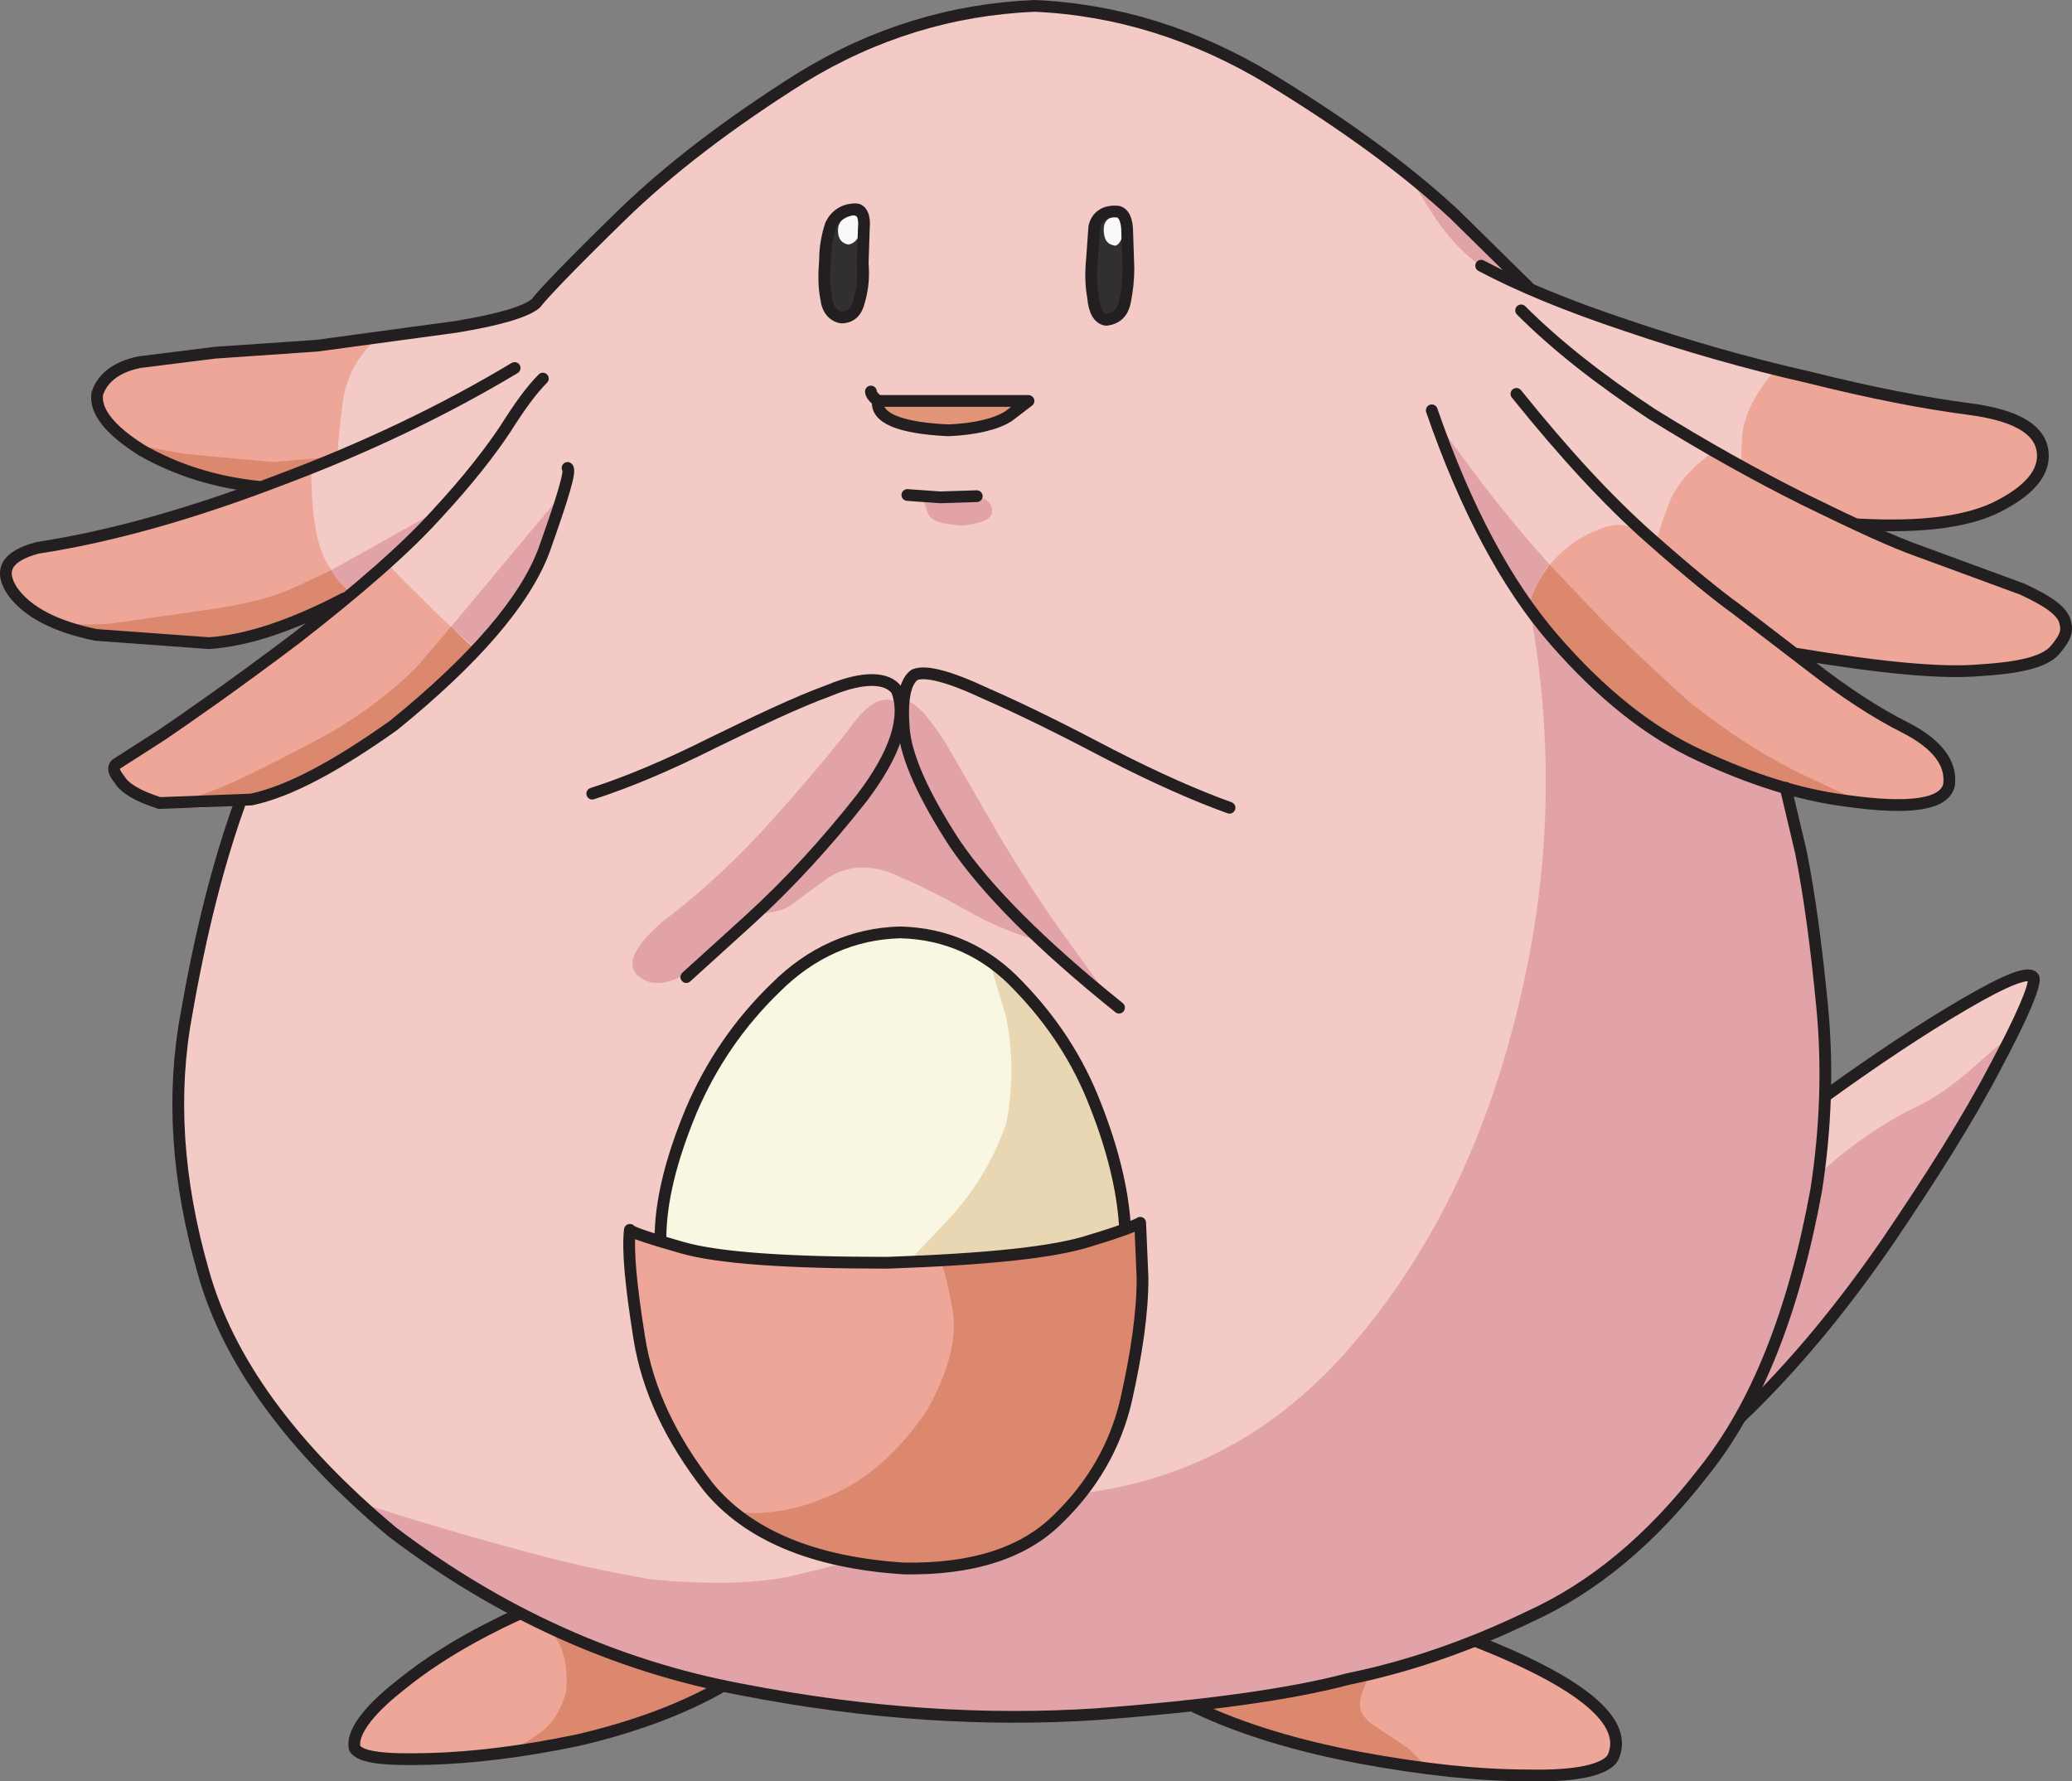
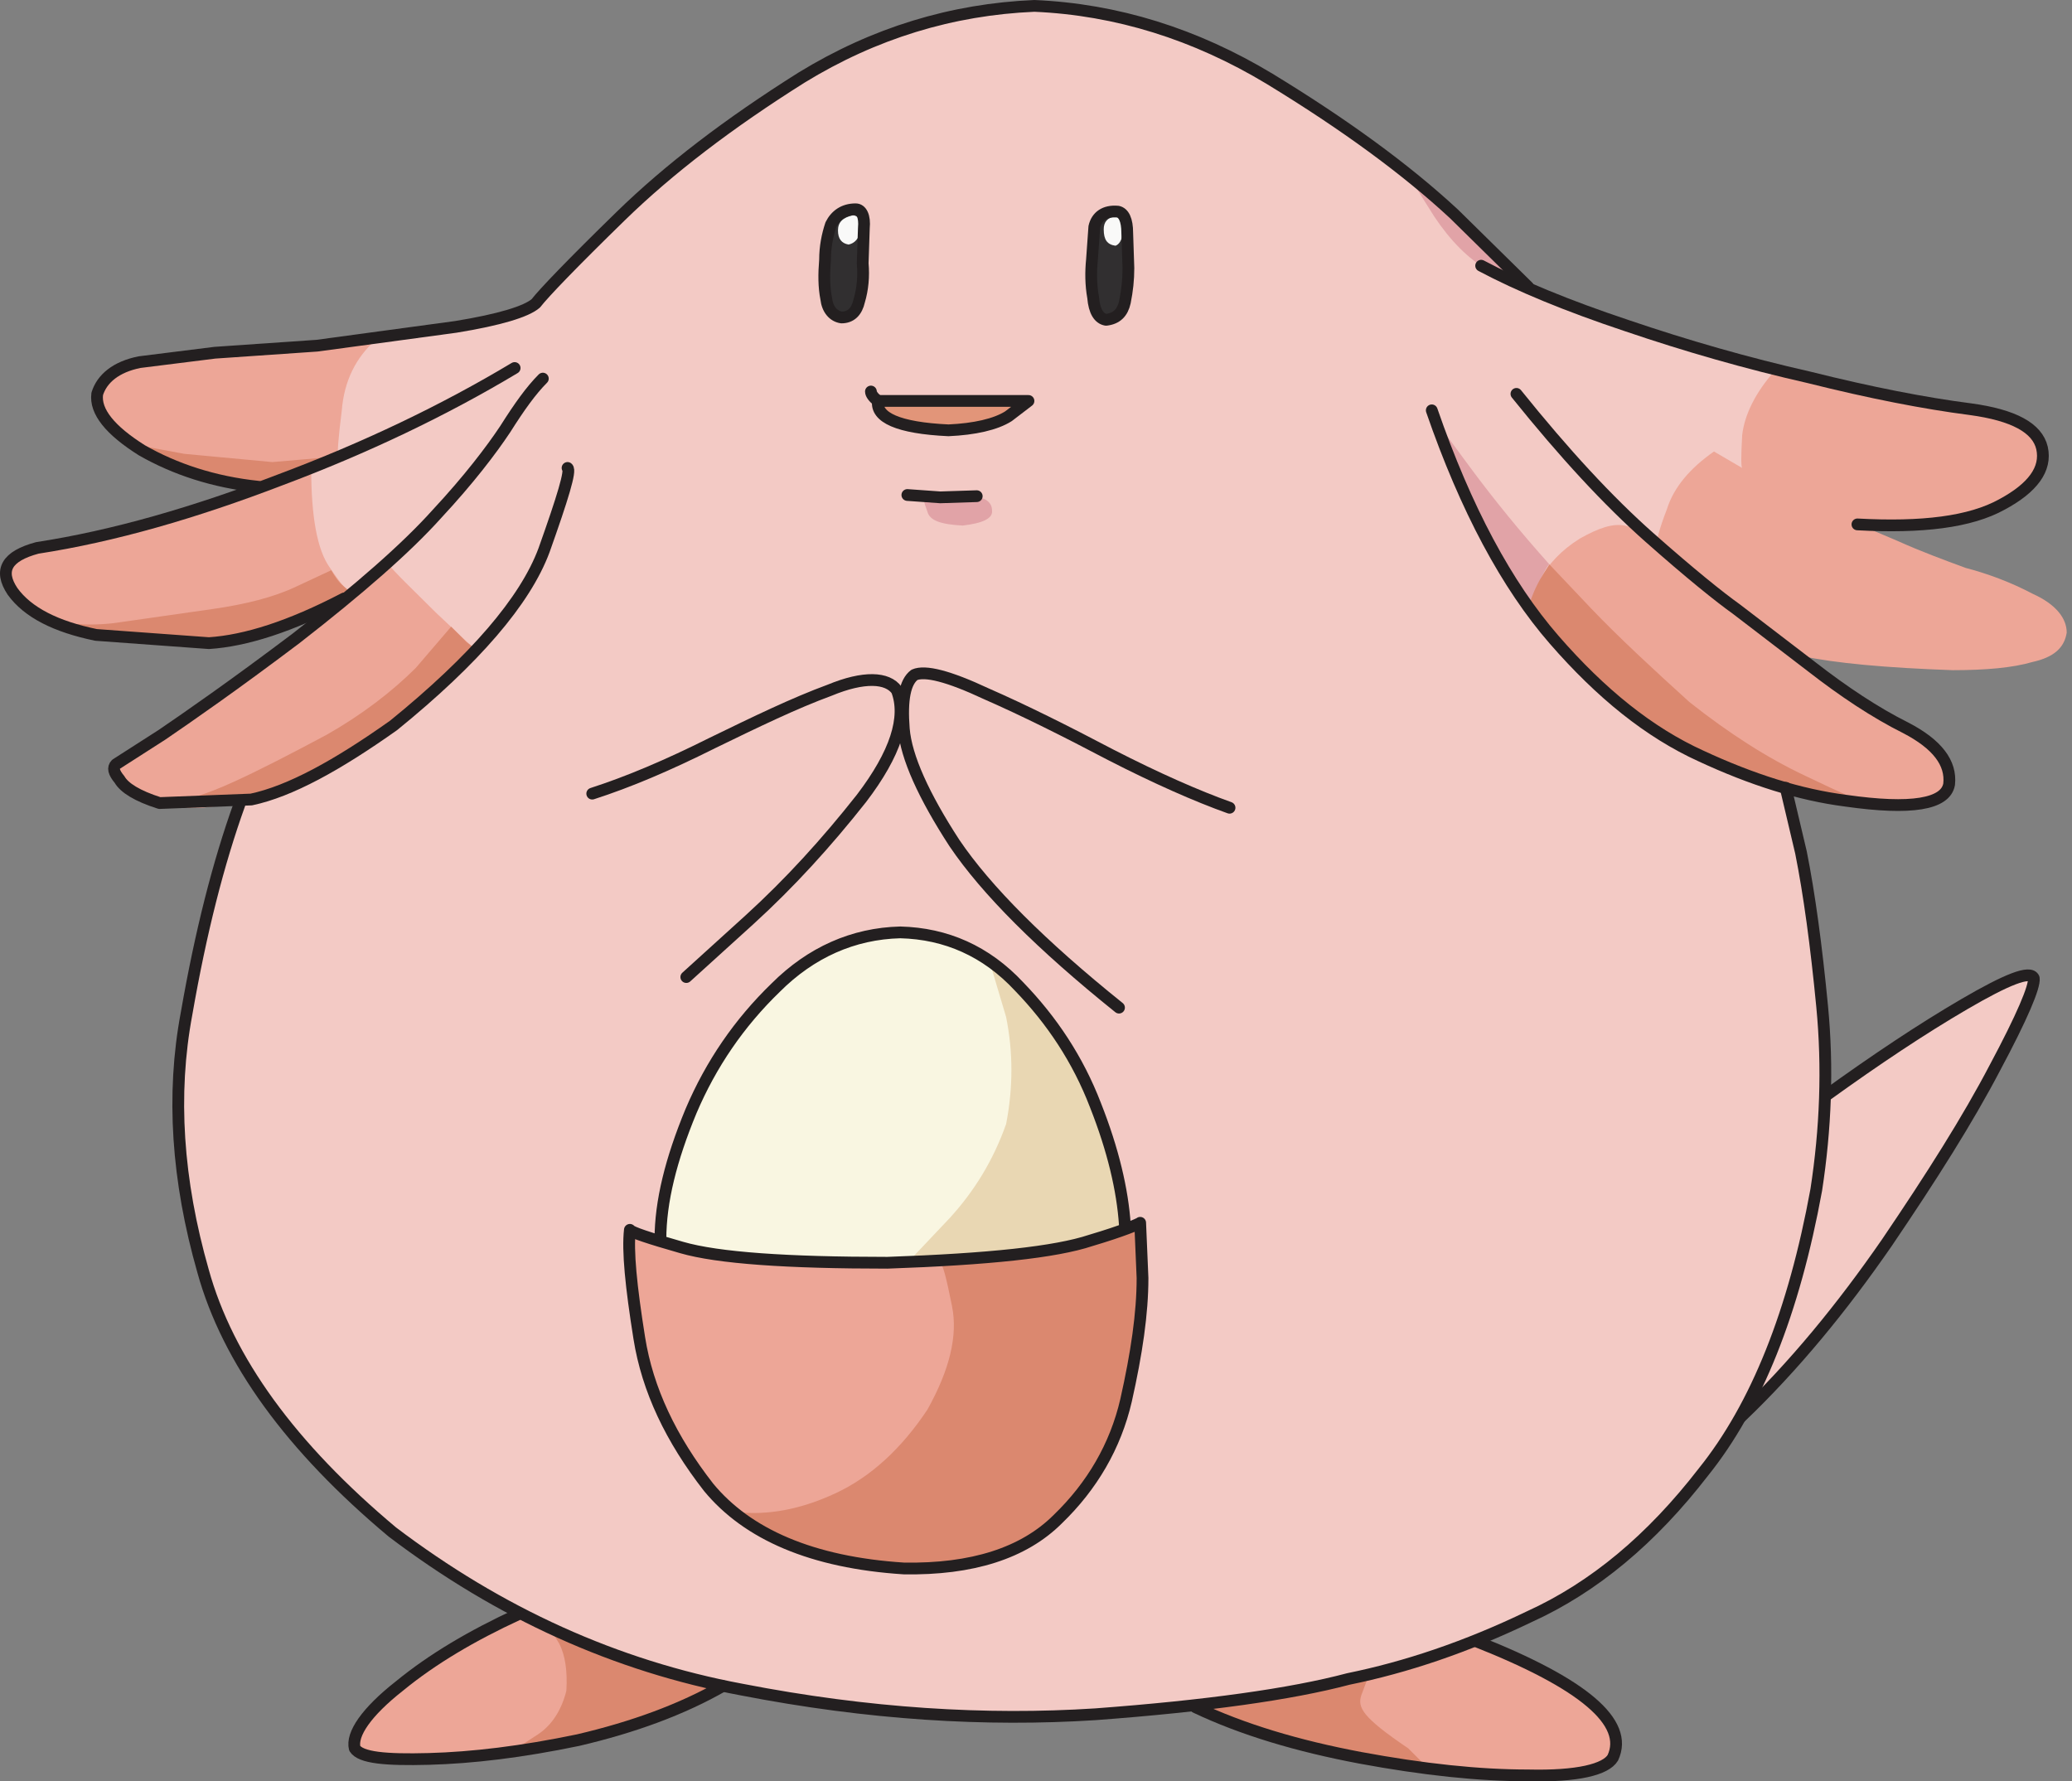
<svg xmlns="http://www.w3.org/2000/svg" width="496.05pt" height="426.5pt" viewBox="0 0 496.05 426.5" version="1.1">
  <rect x="0" y="0" width="496.05" height="426.5" fill="#808080" stroke="none" />
  <defs>
    <clipPath id="clip1">
-       <path d="M 362 72 L 496.051 72 L 496.051 163 L 362 163 Z M 362 72 " />
-     </clipPath>
+       </clipPath>
    <clipPath id="clip2">
      <path d="M 284 391 L 389 391 L 389 426.5 L 284 426.5 Z M 284 391 " />
    </clipPath>
  </defs>
  <g id="surface1">
    <path style=" stroke:none;fill-rule:nonzero;fill:rgb(95.299%,79.199%,77.299%);fill-opacity:1;" d="M 251.289 1.691 L 234.68 2.254 C 222.012 4.504 209.344 9.008 196.395 16.328 C 184.293 22.801 174.156 29.84 165.715 36.879 L 150.512 49.824 L 138.129 61.648 L 131.09 70.094 C 129.117 72.348 126.586 73.754 123.488 74.879 L 101.812 79.383 L 86.332 81.637 L 76.199 82.762 L 68.316 114.852 L 74.508 147.227 L 77.887 145.816 C 79.855 144.973 80.137 144.973 79.293 145.816 L 74.789 149.477 L 99 169.746 L 91.117 175.938 C 86.051 179.598 81.828 182.41 77.605 184.383 C 70.004 188.32 62.965 190.855 57.336 192.543 L 55.367 200.145 L 51.707 212.25 L 47.766 226.324 C 46.078 231.953 45.23 237.023 44.668 241.246 L 43.262 256.727 C 42.699 263.199 42.699 269.395 42.98 275.586 C 43.543 281.215 44.387 286.566 45.23 291.07 C 46.078 295.855 47.484 300.922 49.172 306.27 C 53.113 316.969 57.898 326.82 63.531 334.699 L 73.664 347.934 C 77.324 352.438 80.98 356.094 84.645 359.191 C 88.301 362.57 93.086 366.23 98.434 370.453 C 104.066 374.672 109.695 378.332 115.324 381.711 C 120.953 384.809 127.43 387.906 134.469 391 C 141.785 394.098 148.824 396.91 156.145 399.164 C 170.781 403.387 184.293 406.484 196.113 408.172 L 215.258 410.145 L 235.242 410.988 L 255.23 410.707 L 275.777 409.582 L 308.152 405.074 L 324.477 401.699 L 340.242 397.758 C 344.746 396.352 349.812 394.66 355.441 392.129 C 361.355 389.875 366.422 387.625 370.645 385.09 L 384.719 375.801 C 389.504 372.141 394.008 368.199 397.668 364.258 C 401.609 360.316 405.551 355.531 409.488 350.465 C 413.43 345.117 416.246 340.895 417.934 337.516 L 425.816 329.637 L 438.484 315.559 L 449.184 300.922 L 458.473 287.691 L 468.039 272.211 L 477.613 255.32 L 483.805 243.215 L 486.902 235.613 C 487.465 233.926 486.621 233.082 483.805 233.645 C 481.555 234.207 473.953 238.43 461.566 245.75 L 437.078 262.355 L 437.078 255.883 L 436.516 246.027 L 435.387 233.363 L 433.137 216.191 L 430.039 200.145 L 427.508 188.605 L 420.188 186.352 C 415.965 184.945 411.461 183.258 407.52 181.285 C 403.578 179.316 399.074 176.781 394.57 173.402 L 383.875 165.238 L 375.148 156.516 C 371.77 152.855 369.234 150.039 367.266 147.504 L 432.57 119.918 L 435.105 91.207 L 423.566 88.109 L 405.27 82.762 L 390.91 78.258 L 377.398 73.473 C 369.516 70.656 365.297 68.969 365.012 68.688 L 358.258 61.086 L 343.621 47.293 C 333.203 38.004 321.664 29.559 308.996 21.957 L 288.445 11.262 C 281.41 7.883 274.652 5.633 268.461 3.941 L 251.289 1.691 " />
    <path style=" stroke:none;fill-rule:nonzero;fill:rgb(92.899%,65.099%,59.2%);fill-opacity:1;" d="M 95.621 421.684 L 109.977 420.84 L 131.09 418.023 C 140.66 416.055 147.98 414.367 153.328 412.676 L 166.84 407.047 C 171.062 405.074 172.75 403.949 171.906 403.668 L 160.648 400.574 L 145.727 395.785 L 133.621 390.438 L 124.332 386.215 L 117.578 389.875 L 103.785 397.758 C 98.719 401.137 94.215 404.793 89.992 408.734 C 85.488 412.957 83.797 416.336 84.922 418.871 C 86.613 420.84 89.992 421.684 95.621 421.684 " />
    <path style=" stroke:none;fill-rule:nonzero;fill:rgb(92.899%,65.099%,59.2%);fill-opacity:1;" d="M 339.68 397.758 L 325.605 401.418 L 310.402 404.797 L 295.766 407.328 L 286.477 408.453 C 288.445 409.859 292.672 411.551 299.707 414.086 C 306.742 416.617 314.344 418.59 322.789 420.277 L 348.688 423.938 L 365.297 425.062 L 376.836 425.062 C 382.465 424.781 385.844 422.809 386.688 418.871 C 386.973 414.926 385.562 411.551 382.465 408.734 C 379.371 405.922 376.273 403.668 373.457 402.262 L 361.637 396.352 L 353.754 392.973 L 348.688 394.66 L 339.68 397.758 " />
    <path style=" stroke:none;fill-rule:nonzero;fill:rgb(92.899%,65.099%,59.2%);fill-opacity:1;" d="M 365.859 144.973 L 370.363 150.602 L 379.09 160.734 C 384.719 166.086 390.91 171.152 397.949 175.656 C 405.551 180.441 413.148 184.102 420.469 186.637 L 434.824 190.293 L 451.715 192.824 C 461.004 192.547 466.07 190.855 466.352 187.477 C 466.914 186.352 466.633 184.664 465.789 182.691 C 464.945 180.723 463.82 179.031 462.129 177.625 L 442.988 166.367 C 434.824 160.453 431.164 157.359 431.445 157.078 C 439.328 158.766 451.434 159.891 467.48 160.453 C 475.359 160.453 481.836 159.891 486.621 158.484 C 491.688 157.359 494.223 155.105 494.785 151.449 C 494.785 148.07 492.25 144.691 486.621 142.156 C 481.273 139.344 475.926 137.371 470.574 135.965 C 465.227 133.992 459.879 132.023 454.246 129.488 L 444.961 125.551 L 467.199 124.703 C 473.672 123.016 477.613 121.891 479.301 120.762 L 485.496 116.539 C 487.746 114.289 488.871 111.473 488.871 108.379 C 488.594 105.281 486.34 102.746 482.68 100.777 C 478.738 99.09 475.078 97.965 471.703 97.68 L 448.902 93.738 L 433.98 90.645 L 424.973 88.672 C 420.188 94.02 417.652 99.371 417.09 104.156 C 416.809 109.223 416.809 111.758 417.09 112.039 L 410.336 108.098 C 404.703 112.039 400.766 116.539 399.074 121.891 C 397.105 126.957 396.539 129.77 396.539 130.336 L 392.883 126.676 L 388.941 125.832 C 386.125 125.266 382.746 126.395 378.242 128.93 C 373.738 131.742 370.645 135.117 368.672 138.781 L 365.859 144.973 " />
    <path style=" stroke:none;fill-rule:nonzero;fill:rgb(92.899%,65.099%,59.2%);fill-opacity:1;" d="M 89.992 81.352 L 79.574 82.199 L 63.531 83.605 L 51.426 84.449 L 40.73 85.012 L 30.312 87.266 C 26.09 88.672 23.559 91.207 22.992 94.867 C 22.992 98.523 25.246 101.902 29.188 105 L 38.477 110.629 C 40.445 111.473 44.105 112.602 48.891 114.008 C 53.676 115.414 57.898 116.262 61.559 116.539 C 61.559 117.105 56.773 119.074 46.922 121.891 C 36.785 125.266 28.062 127.52 20.742 129.207 L 8.918 131.18 C 4.977 132.305 2.445 133.43 1.602 135.117 C 0.754 138.781 3.008 142.719 8.637 146.66 C 13.422 150.039 21.867 152.289 34.254 153.418 C 40.445 153.98 46.078 154.262 51.145 153.699 C 55.93 153.137 61.277 152.008 66.344 150.039 C 77.043 145.535 81.547 143.848 79.574 145.254 L 70.285 152.855 L 58.184 161.863 L 44.668 171.152 L 33.129 179.316 L 28.062 182.41 C 26.934 183.258 26.652 184.383 28.062 185.789 C 29.469 187.477 31.723 189.168 34.816 190.855 C 38.195 192.824 42.418 193.391 48.328 193.391 C 54.238 192.824 59.871 191.699 64.938 189.73 C 70.285 187.762 74.508 185.789 78.449 183.82 L 91.117 175.938 L 103.504 166.367 L 113.918 155.668 L 104.348 146.66 C 98.719 141.031 94.777 137.371 92.523 134.559 L 84.078 141.875 C 83.516 141.875 81.828 140.188 79.012 135.965 C 75.914 131.742 74.508 123.578 74.508 112.316 L 80.98 109.223 C 80.703 108.66 80.98 105 81.828 98.242 C 82.391 91.207 85.207 85.574 89.992 81.352 " />
    <path style=" stroke:none;fill-rule:nonzero;fill:rgb(97.6%,96.1%,88.199%);fill-opacity:1;" d="M 213.852 223.23 C 207.938 223.508 202.309 225.199 196.961 228.578 C 191.613 231.676 187.109 235.051 183.73 238.43 C 177.254 245.184 172.188 252.504 168.246 260.387 L 162.898 272.211 L 160.363 280.652 L 158.676 290.227 L 157.832 297.262 C 160.363 298.387 164.871 299.234 171.344 300.359 L 193.863 302.328 L 239.469 300.922 C 246.785 300.078 253.262 298.953 259.453 297.262 L 269.305 294.445 L 268.742 290.508 L 267.336 281.215 C 266.211 273.898 263.395 266.016 259.172 257.289 C 254.949 249.125 249.598 241.809 243.406 235.332 C 236.09 228.016 226.234 223.789 213.852 223.23 " />
    <path style=" stroke:none;fill-rule:nonzero;fill:rgb(92.899%,65.099%,59.2%);fill-opacity:1;" d="M 218.355 302.328 C 211.316 302.609 203.434 302.609 194.707 302.047 L 172.188 300.641 C 165.715 299.797 160.648 298.672 156.703 296.98 L 150.793 294.449 L 151.074 305.707 C 151.355 308.805 151.922 312.746 152.766 317.246 C 153.609 322.035 154.734 326.254 155.859 330.477 C 158.957 338.922 162.617 346.242 166.84 352.719 C 169.094 355.812 172.188 358.91 176.41 362.008 C 180.352 365.102 184.574 367.637 189.078 369.891 C 198.086 373.547 208.5 375.52 220.039 375.52 C 230.738 375.52 239.746 373.266 247.066 368.48 C 254.668 363.977 260.016 358.348 263.395 351.027 C 267.617 343.426 270.43 333.574 272.117 321.473 L 273.527 305.145 L 273.246 294.73 L 272.117 292.758 L 270.711 293.883 C 268.18 295.293 261.984 296.98 251.852 299.234 L 218.355 302.328 " />
    <path style=" stroke:none;fill-rule:nonzero;fill:rgb(88.599%,58.4%,47.499%);fill-opacity:1;" d="M 241.152 99.371 L 245.379 95.992 L 210.473 95.992 C 210.754 100.777 216.664 103.027 228.207 103.027 C 234.117 102.465 238.34 101.34 241.152 99.371 " />
    <path style=" stroke:none;fill-rule:nonzero;fill:rgb(19.199%,18.399%,18.799%);fill-opacity:1;" d="M 206.812 52.078 C 206.812 50.672 205.969 49.828 204.559 49.828 C 201.742 50.105 199.773 51.797 198.648 54.895 C 197.805 57.988 197.242 60.242 197.242 61.93 L 197.242 68.969 C 197.523 72.348 198.367 74.316 200.059 75.441 C 202.027 76.004 203.152 76.004 203.996 75.16 L 205.688 72.062 L 206.531 64.465 L 206.812 56.582 L 206.812 52.078 " />
    <path style=" stroke:none;fill-rule:nonzero;fill:rgb(19.199%,18.399%,18.799%);fill-opacity:1;" d="M 267.336 50.387 C 264.238 50.672 262.547 52.078 261.984 54.891 L 261.422 63.617 C 261.141 66.434 261.141 69.25 261.422 72.062 C 261.984 74.879 263.113 76.285 265.645 76.285 C 267.895 75.723 269.305 73.473 269.867 70.094 L 270.43 61.648 L 270.148 54.891 C 269.586 52.078 268.742 50.387 267.336 50.387 " />
-     <path style=" stroke:none;fill-rule:nonzero;fill:rgb(88.199%,63.899%,65.5%);fill-opacity:1;" d="M 212.441 167.492 C 209.91 167.492 207.375 169.18 204.559 172.84 C 201.184 177.344 195.27 184.664 185.98 195.078 C 176.973 205.211 167.965 213.656 159.238 220.133 C 151.922 226.324 149.668 230.828 152.766 233.645 C 156.145 236.461 160.648 235.898 166.84 231.391 L 180.914 219.285 L 184.293 218.441 C 186.262 218.16 188.234 217.598 189.641 216.473 L 198.086 210.281 C 202.309 207.465 207.375 206.902 213.004 208.871 C 218.914 211.406 224.828 214.223 230.738 217.598 C 236.652 220.977 242.562 223.512 248.473 225.199 L 254.949 230.828 C 258.605 234.488 262.266 237.305 266.211 239.836 L 256.074 225.762 C 249.598 217.035 244.531 208.871 239.746 200.988 L 226.234 177.625 C 221.449 170.309 218.07 166.93 215.82 168.055 L 212.441 167.492 " />
-     <path style=" stroke:none;fill-rule:nonzero;fill:rgb(88.199%,63.899%,65.5%);fill-opacity:1;" d="M 80.703 138.781 C 81.547 139.906 82.953 140.75 84.359 141.875 L 89.988 136.527 L 97.309 130.336 L 101.812 125.551 L 104.91 122.172 L 79.293 136.527 L 80.703 138.781 " />
-     <path style=" stroke:none;fill-rule:nonzero;fill:rgb(88.199%,63.899%,65.5%);fill-opacity:1;" d="M 108.008 150.039 L 114.199 155.672 L 119.547 148.91 C 122.645 144.973 125.176 141.031 126.867 137.934 L 131.934 126.957 L 135.031 117.668 L 108.008 150.039 " />
    <path style=" stroke:none;fill-rule:nonzero;fill:rgb(88.199%,63.899%,65.5%);fill-opacity:1;" d="M 337.145 41.941 L 343.34 51.797 C 347.277 57.707 351.504 61.93 356.289 64.746 C 365.012 69.25 366.984 69.25 362.199 64.746 L 349.812 52.359 C 344.465 47.293 340.242 43.633 337.145 41.941 " />
    <path style=" stroke:none;fill-rule:nonzero;fill:rgb(88.199%,63.899%,65.5%);fill-opacity:1;" d="M 349.25 116.262 L 359.945 135.965 L 365.859 145.254 C 368.672 138.781 370.363 135.402 370.926 135.117 C 363.887 127.238 357.695 119.637 352.066 112.039 L 343.34 100.215 C 343.621 104.156 345.59 109.504 349.25 116.262 " />
-     <path style=" stroke:none;fill-rule:nonzero;fill:rgb(88.199%,63.899%,65.5%);fill-opacity:1;" d="M 368.391 148.91 L 366.422 146.66 C 372.051 178.188 371.207 209.156 363.605 240.398 C 356.289 271.363 343.621 298.105 325.602 319.781 C 307.59 341.738 285.633 354.125 259.172 357.504 L 253.82 363.414 C 250.727 366.793 246.504 369.605 241.438 371.578 C 236.652 373.547 231.301 374.676 225.109 375.52 C 218.637 376.363 211.035 375.801 202.027 373.828 C 201.742 374.395 197.242 375.52 188.797 377.488 C 180.352 379.18 169.094 379.461 155.297 378.051 C 146.008 376.363 136.156 374.395 125.18 371.297 C 114.48 368.48 105.191 365.664 97.59 363.414 L 85.203 359.473 L 95.621 368.199 C 102.375 373.266 109.695 378.332 117.859 382.555 C 125.461 386.496 132.215 389.875 138.688 392.691 C 145.164 395.504 153.047 398.32 162.336 400.574 L 183.445 405.922 L 198.93 408.172 L 235.523 411.27 C 242.281 411.551 249.598 411.27 258.043 410.707 L 280.562 409.297 L 303.648 406.203 C 312.094 404.793 319.973 403.105 326.73 401.418 C 340.805 398.039 353.473 393.535 365.297 387.906 C 376.555 381.992 385.844 375.801 392.883 369.043 L 404.703 356.375 C 408.926 351.59 412.023 347.086 414.84 342.867 L 420.188 335.547 L 425.816 330.199 L 439.891 313.027 L 453.969 294.164 C 456.219 291.352 459.035 286.566 462.977 280.09 L 474.797 260.949 L 482.68 246.594 L 473.672 254.473 C 468.324 259.262 463.258 262.918 459.035 264.891 C 454.812 266.863 450.027 269.676 444.961 273.336 C 439.891 276.992 436.797 279.809 435.105 281.781 L 436.234 273.055 C 436.797 267.703 436.797 261.512 436.797 254.754 C 436.516 241.809 435.387 228.578 433.137 215.629 L 429.195 197.328 L 427.223 188.324 L 419.625 186.07 C 414.559 184.66 409.492 182.41 404.141 179.312 C 393.727 173.684 384.438 166.367 376.273 157.641 L 368.391 148.91 " />
    <path style=" stroke:none;fill-rule:nonzero;fill:rgb(85.899%,53.299%,43.5%);fill-opacity:1;" d="M 200.059 372.984 L 221.449 375.238 C 227.078 375.238 232.711 374.672 238.059 372.984 C 243.406 371.297 248.191 368.48 252.695 364.539 C 257.199 360.598 260.016 357.223 261.703 354.406 L 267.055 341.738 C 269.305 336.109 270.711 331.043 271.559 326.258 C 272.402 321.473 272.965 315.84 273.246 309.086 C 273.527 302.609 273.527 297.262 273.246 292.758 C 272.402 293.32 266.488 295.293 255.512 298.105 L 224.828 302.047 C 225.672 302.328 226.516 305.707 227.926 312.746 C 229.332 319.781 227.359 327.945 222.012 337.516 C 215.82 346.805 208.504 353.562 200.059 357.504 C 191.613 361.441 183.73 362.852 176.129 362.008 L 181.762 366.23 C 185.418 369.043 191.613 371.297 200.059 372.984 " />
    <path style=" stroke:none;fill-rule:nonzero;fill:rgb(91.399%,84.299%,70.2%);fill-opacity:1;" d="M 217.508 302.047 L 224.547 301.766 L 239.465 300.641 C 250.164 299.797 260.297 297.824 269.305 294.164 L 268.461 286.004 L 265.082 272.211 L 260.016 259.262 L 253.82 248 L 245.098 237.305 L 236.934 230.266 L 240.871 243.496 C 242.562 251.941 242.562 260.387 240.871 269.113 C 237.777 277.84 233.273 285.156 227.359 291.633 L 217.508 302.047 " />
    <path style=" stroke:none;fill-rule:nonzero;fill:rgb(88.199%,63.899%,65.5%);fill-opacity:1;" d="M 237.496 122.172 C 237.496 120.48 236.09 119.074 233.555 119.074 L 225.672 118.793 L 221.168 118.512 C 220.887 119.074 221.168 120.199 222.012 122.453 C 222.574 124.703 225.391 125.547 230.457 125.828 C 235.242 125.27 237.777 124.141 237.496 122.172 " />
    <path style=" stroke:none;fill-rule:nonzero;fill:rgb(88.599%,58.4%,47.499%);fill-opacity:1;" d="M 241.719 99.371 C 244.531 97.398 245.941 96.273 245.66 95.992 L 210.473 95.992 C 210.188 97.68 211.316 99.371 213.566 100.777 C 215.82 102.465 220.324 103.309 227.078 103.309 C 234.117 102.746 238.902 101.621 241.719 99.371 " />
    <path style=" stroke:none;fill-rule:nonzero;fill:rgb(97.299%,97.299%,96.899%);fill-opacity:1;" d="M 200.617 55.176 C 200.617 57.145 201.465 58.27 203.152 58.551 C 204.559 58.27 205.688 57.145 205.969 55.176 C 206.25 52.922 205.688 51.797 204.277 51.516 C 201.742 52.078 200.617 53.203 200.617 55.176 " />
    <path style=" stroke:none;fill-rule:nonzero;fill:rgb(97.299%,97.299%,96.899%);fill-opacity:1;" d="M 267.051 58.832 C 267.895 58.555 268.742 57.426 268.742 55.457 C 269.023 53.203 268.461 52.078 267.051 51.797 C 265.082 52.078 264.238 53.203 264.238 54.895 C 264.238 57.426 265.082 58.555 267.051 58.832 " />
    <path style=" stroke:none;fill-rule:nonzero;fill:rgb(85.899%,53.299%,43.5%);fill-opacity:1;" d="M 50.863 145.816 L 27.219 149.195 C 19.617 150.039 13.422 149.195 8.918 147.223 C 8.637 147.223 10.891 148.352 15.113 150.039 C 19.617 151.727 26.934 152.855 37.352 153.699 L 57.617 152.855 L 68.035 149.758 C 75.914 146.66 81.547 144.41 84.359 142.156 L 82.391 140.469 C 80.98 139.34 80.137 137.934 79.293 136.527 L 70.848 140.469 C 65.5 143.004 58.742 144.688 50.863 145.816 " />
    <path style=" stroke:none;fill-rule:nonzero;fill:rgb(85.899%,53.299%,43.5%);fill-opacity:1;" d="M 111.664 153.699 L 108.008 150.039 L 99.562 159.891 C 93.93 165.523 86.613 171.152 78.168 175.938 C 69.723 180.441 62.121 184.383 55.93 187.195 C 49.172 190.293 43.543 191.984 39.039 192.266 L 45.23 193.391 L 59.59 191.699 C 64.938 190.012 70.566 187.477 76.48 184.66 C 82.391 181.848 87.738 178.754 92.523 175.094 L 106.879 162.426 L 114.199 155.672 L 111.664 153.699 " />
    <path style=" stroke:none;fill-rule:nonzero;fill:rgb(85.899%,53.299%,43.5%);fill-opacity:1;" d="M 365.859 145.816 L 373.18 154.262 C 377.965 159.895 382.184 164.113 386.406 167.773 C 394.289 174.812 405.551 181.004 420.188 186.07 L 435.672 190.574 L 446.367 192.266 C 445.805 191.98 441.02 190.012 432.293 185.789 C 423.285 181.566 413.996 175.652 404.422 168.055 C 395.414 159.895 387.531 152.57 381.059 145.816 L 370.926 135.121 L 368.672 138.777 C 367.266 141.312 366.422 143.562 365.859 145.816 " />
    <path style=" stroke:none;fill-rule:nonzero;fill:rgb(85.899%,53.299%,43.5%);fill-opacity:1;" d="M 131.652 389.875 L 133.902 393.535 C 135.312 396.352 135.875 400.008 135.594 404.793 C 134.469 409.297 132.215 412.957 128.836 415.211 L 123.207 418.871 L 131.371 417.461 L 146.289 414.367 L 160.082 409.582 C 164.867 407.609 169.094 405.641 172.75 403.387 L 165.996 401.699 L 150.512 396.91 C 139.535 393.535 133.34 391 131.652 389.875 " />
-     <path style=" stroke:none;fill-rule:nonzero;fill:rgb(85.899%,53.299%,43.5%);fill-opacity:1;" d="M 307.027 405.641 L 294.078 407.609 L 286.758 408.734 C 290.137 410.426 295.766 412.395 303.086 414.926 C 310.402 417.18 316.598 418.871 321.379 419.996 L 334.895 422.531 L 341.648 423.094 L 337.145 418.59 L 328.699 412.957 C 325.887 410.988 325.039 408.734 325.887 405.922 L 327.574 401.414 L 320.254 402.824 L 307.027 405.641 " />
+     <path style=" stroke:none;fill-rule:nonzero;fill:rgb(85.899%,53.299%,43.5%);fill-opacity:1;" d="M 307.027 405.641 L 294.078 407.609 L 286.758 408.734 C 290.137 410.426 295.766 412.395 303.086 414.926 C 310.402 417.18 316.598 418.871 321.379 419.996 L 334.895 422.531 L 341.648 423.094 L 337.145 418.59 C 325.887 410.988 325.039 408.734 325.887 405.922 L 327.574 401.414 L 320.254 402.824 L 307.027 405.641 " />
    <path style=" stroke:none;fill-rule:nonzero;fill:rgb(85.899%,53.299%,43.5%);fill-opacity:1;" d="M 32.004 106.406 C 37.07 110.066 43.262 112.598 50.301 114.289 L 61.559 116.82 L 81.547 109.223 L 65.219 110.629 L 44.105 108.656 L 32.004 106.406 " />
    <path style="fill:none;stroke-width:28.15;stroke-linecap:round;stroke-linejoin:round;stroke:rgb(13.699%,12.199%,12.5%);stroke-opacity:1;stroke-miterlimit:4;" d="M 2085.039 3327.617 C 2085.039 3321.992 2090.625 3313.516 2101.914 3305.078 " transform="matrix(0.1,0,0,-0.1,0,426.5)" />
    <path style="fill:none;stroke-width:28.15;stroke-linecap:round;stroke-linejoin:round;stroke:rgb(13.699%,12.199%,12.5%);stroke-opacity:1;stroke-miterlimit:4;" d="M 2101.914 3305.078 C 2096.289 3265.664 2149.766 3240.352 2270.781 3234.727 C 2332.734 3237.539 2383.398 3248.789 2414.375 3268.477 L 2462.227 3305.078 L 2101.914 3305.078 " transform="matrix(0.1,0,0,-0.1,0,426.5)" />
    <path style="fill:none;stroke-width:28.15;stroke-linecap:round;stroke-linejoin:round;stroke:rgb(13.699%,12.199%,12.5%);stroke-opacity:1;stroke-miterlimit:4;" d="M 2338.359 3077.07 L 2251.094 3074.258 L 2172.266 3079.883 " transform="matrix(0.1,0,0,-0.1,0,426.5)" />
    <path style="fill:none;stroke-width:28.15;stroke-linecap:round;stroke-linejoin:round;stroke:rgb(13.699%,12.199%,12.5%);stroke-opacity:1;stroke-miterlimit:4;" d="M 2619.844 3721.719 L 2614.219 3642.891 C 2611.406 3614.727 2611.406 3583.789 2617.031 3552.773 C 2619.844 3519.023 2631.133 3502.148 2648.008 3499.297 C 2673.359 3502.148 2687.422 3516.211 2693.047 3541.523 C 2698.672 3569.688 2701.484 3595.039 2701.484 3623.164 L 2698.672 3707.617 C 2698.672 3738.594 2690.234 3755.469 2676.172 3758.281 C 2645.195 3761.094 2625.469 3747.031 2619.844 3721.719 " transform="matrix(0.1,0,0,-0.1,0,426.5)" />
    <path style="fill:none;stroke-width:28.15;stroke-linecap:round;stroke-linejoin:round;stroke:rgb(13.699%,12.199%,12.5%);stroke-opacity:1;stroke-miterlimit:4;" d="M 1989.297 3727.344 C 1980.859 3701.992 1975.234 3673.828 1975.234 3642.891 C 1972.422 3609.102 1972.422 3578.125 1978.047 3550 C 1980.859 3524.648 1994.922 3507.773 2014.648 3504.961 C 2037.148 3504.961 2051.211 3519.023 2056.875 3544.375 C 2065.312 3572.539 2068.125 3603.477 2065.312 3634.453 L 2068.125 3718.906 C 2070.938 3747.031 2062.461 3763.945 2048.398 3763.945 C 2020.273 3763.945 2000.547 3749.844 1989.297 3727.344 " transform="matrix(0.1,0,0,-0.1,0,426.5)" />
    <path style="fill:none;stroke-width:28.15;stroke-linecap:round;stroke-linejoin:round;stroke:rgb(13.699%,12.199%,12.5%);stroke-opacity:1;stroke-miterlimit:4;" d="M 4446.797 3009.492 C 4601.602 3001.055 4717.031 3015.156 4793.008 3057.383 C 4866.211 3096.797 4900 3141.836 4888.711 3192.461 C 4877.461 3240.352 4821.172 3271.289 4717.031 3285.352 C 4607.227 3299.453 4477.734 3324.805 4331.367 3361.406 C 4182.188 3395.156 4035.781 3437.383 3895.039 3485.234 C 3751.484 3533.086 3636.055 3580.938 3545.977 3628.828 " transform="matrix(0.1,0,0,-0.1,0,426.5)" />
    <g clip-path="url(#clip1)" clip-rule="nonzero">
      <path style="fill:none;stroke-width:28.15;stroke-linecap:round;stroke-linejoin:round;stroke:rgb(13.699%,12.199%,12.5%);stroke-opacity:1;stroke-miterlimit:4;" d="M 4300.391 2699.844 C 4503.086 2666.094 4649.453 2651.992 4742.344 2660.469 C 4835.234 2666.094 4891.523 2680.156 4916.875 2705.508 C 4939.414 2730.82 4950.664 2750.508 4945.039 2770.234 C 4942.227 2798.398 4908.438 2823.711 4840.898 2854.688 L 4595.977 2944.766 C 4531.211 2967.305 4441.133 3009.492 4320.117 3068.633 C 4201.875 3127.734 4080.82 3195.312 3954.141 3274.102 C 3830.312 3355.742 3726.133 3437.383 3641.68 3521.836 " transform="matrix(0.1,0,0,-0.1,0,426.5)" />
    </g>
    <path style="fill:none;stroke-width:28.15;stroke-linecap:round;stroke-linejoin:round;stroke:rgb(13.699%,12.199%,12.5%);stroke-opacity:1;stroke-miterlimit:4;" d="M 3427.734 3282.578 C 3509.375 3046.094 3607.891 2863.125 3720.508 2733.633 C 3833.086 2604.141 3948.516 2511.25 4072.383 2454.961 C 4193.438 2398.672 4308.828 2362.07 4418.633 2348.008 C 4576.289 2325.469 4657.891 2339.57 4666.328 2387.383 C 4671.953 2438.086 4638.203 2483.125 4562.188 2522.539 C 4488.984 2559.102 4413.008 2609.766 4336.992 2668.906 L 4156.836 2806.836 C 4117.422 2834.961 4047.031 2891.289 3948.516 2978.555 C 3850 3065.82 3745.859 3178.438 3630.43 3321.992 " transform="matrix(0.1,0,0,-0.1,0,426.5)" />
    <path style="fill:none;stroke-width:28.15;stroke-linecap:round;stroke-linejoin:round;stroke:rgb(13.699%,12.199%,12.5%);stroke-opacity:1;stroke-miterlimit:4;" d="M 823.906 2832.188 C 694.414 2764.609 587.461 2730.82 500.195 2725.195 L 229.922 2744.883 C 134.219 2764.609 66.68 2798.398 30.078 2849.062 C -3.711 2899.727 16.016 2933.516 89.18 2953.203 C 272.188 2981.367 466.406 3037.656 671.875 3116.484 C 874.57 3192.461 1063.164 3282.578 1232.07 3383.906 " transform="matrix(0.1,0,0,-0.1,0,426.5)" />
    <path style="fill:none;stroke-width:28.15;stroke-linecap:round;stroke-linejoin:round;stroke:rgb(13.699%,12.199%,12.5%);stroke-opacity:1;stroke-miterlimit:4;" d="M 1358.75 3144.648 C 1367.188 3138.984 1347.5 3074.258 1302.422 2947.578 C 1257.383 2826.523 1136.367 2685.781 942.148 2528.164 C 807.031 2432.461 694.414 2370.508 601.523 2350.82 L 381.953 2342.344 C 328.477 2359.258 297.5 2378.945 286.25 2398.633 C 272.148 2415.547 269.336 2426.797 277.812 2435.273 L 387.578 2505.625 C 449.531 2547.852 559.297 2623.867 708.477 2736.445 C 860.508 2854.688 973.086 2953.203 1046.289 3034.844 C 1122.305 3116.484 1175.781 3186.875 1209.531 3237.539 C 1243.32 3291.016 1271.484 3330.391 1299.609 3358.555 " transform="matrix(0.1,0,0,-0.1,0,426.5)" />
    <path style="fill:none;stroke-width:28.15;stroke-linecap:round;stroke-linejoin:round;stroke:rgb(13.699%,12.199%,12.5%);stroke-opacity:1;stroke-miterlimit:4;" d="M 3658.594 3578.125 L 3481.211 3752.656 C 3365.859 3859.648 3219.453 3966.602 3039.297 4076.406 C 2861.953 4183.359 2673.359 4242.461 2476.289 4250.898 C 2279.258 4242.461 2093.477 4186.172 1918.945 4079.219 C 1744.375 3969.414 1600.859 3859.648 1485.43 3747.031 C 1370 3634.453 1302.461 3564.062 1282.734 3538.711 C 1260.195 3519.023 1195.469 3499.336 1091.328 3482.422 L 759.141 3437.383 L 514.258 3420.508 L 334.102 3397.969 C 277.812 3386.719 244.023 3358.555 232.773 3321.992 C 227.109 3279.766 263.711 3234.727 339.727 3186.875 C 418.555 3141.836 511.445 3110.859 618.398 3099.609 " transform="matrix(0.1,0,0,-0.1,0,426.5)" />
    <path style="fill:none;stroke-width:28.15;stroke-linecap:round;stroke-linejoin:round;stroke:rgb(13.699%,12.199%,12.5%);stroke-opacity:1;stroke-miterlimit:4;" d="M 1643.047 1925.742 L 1795.078 2063.672 C 1890.781 2150.938 1978.047 2246.641 2062.5 2353.633 C 2144.102 2460.586 2172.266 2547.852 2146.953 2612.617 C 2124.414 2643.555 2068.125 2646.367 1986.484 2612.617 C 1902.031 2581.641 1809.141 2536.602 1705 2485.938 C 1598.008 2432.422 1505.117 2393.047 1417.852 2364.883 " transform="matrix(0.1,0,0,-0.1,0,426.5)" />
    <path style="fill:none;stroke-width:28.15;stroke-linecap:round;stroke-linejoin:round;stroke:rgb(13.699%,12.199%,12.5%);stroke-opacity:1;stroke-miterlimit:4;" d="M 2678.984 1852.539 C 2493.203 2001.758 2360.898 2134.062 2284.883 2246.641 C 2211.68 2359.258 2169.453 2452.148 2163.828 2519.688 C 2158.203 2590.078 2166.641 2632.305 2189.18 2649.219 C 2214.492 2660.469 2270.781 2646.367 2360.898 2604.141 C 2450.977 2564.766 2552.305 2514.062 2659.258 2457.773 C 2769.062 2401.484 2864.766 2359.258 2943.594 2331.094 " transform="matrix(0.1,0,0,-0.1,0,426.5)" />
    <path style="fill:none;stroke-width:28.15;stroke-linecap:round;stroke-linejoin:round;stroke:rgb(13.699%,12.199%,12.5%);stroke-opacity:1;stroke-miterlimit:4;" d="M 1631.797 1278.281 C 1552.969 1300.82 1510.742 1314.883 1507.969 1320.547 C 1502.305 1269.844 1510.742 1185.391 1530.469 1061.523 C 1550.156 937.695 1606.484 819.492 1696.523 704.062 C 1789.453 591.445 1944.258 523.906 2163.828 509.805 C 2327.109 506.992 2450.977 546.406 2532.578 628.047 C 2614.219 706.875 2670.508 802.578 2695.859 912.344 C 2721.172 1024.961 2735.273 1120.664 2735.273 1205.117 L 2729.648 1337.422 C 2726.836 1334.609 2687.422 1317.695 2611.406 1295.195 C 2526.953 1267.031 2366.523 1250.156 2124.414 1241.719 C 1885.156 1241.719 1719.062 1252.969 1631.797 1278.281 " transform="matrix(0.1,0,0,-0.1,0,426.5)" />
    <path style="fill:none;stroke-width:28.15;stroke-linecap:round;stroke-linejoin:round;stroke:rgb(13.699%,12.199%,12.5%);stroke-opacity:1;stroke-miterlimit:4;" d="M 2693.047 1331.797 C 2687.422 1416.211 2664.883 1511.953 2622.656 1618.906 C 2580.43 1728.672 2518.516 1821.562 2439.688 1903.242 C 2360.898 1987.695 2265.156 2029.922 2155.391 2032.695 C 2042.773 2029.922 1941.445 1984.844 1856.992 1900.391 C 1769.727 1815.977 1702.188 1717.422 1654.336 1604.844 C 1606.484 1489.414 1581.133 1388.086 1581.133 1298.008 " transform="matrix(0.1,0,0,-0.1,0,426.5)" />
    <path style="fill:none;stroke-width:28.15;stroke-linecap:round;stroke-linejoin:round;stroke:rgb(13.699%,12.199%,12.5%);stroke-opacity:1;stroke-miterlimit:4;" d="M 4275.078 2378.945 L 4311.641 2224.141 C 4331.367 2125.625 4348.242 2001.758 4362.344 1855.352 C 4376.406 1708.984 4370.781 1562.617 4348.242 1416.211 C 4294.766 1123.477 4204.688 898.281 4078.008 740.625 C 3954.141 580.195 3816.211 464.766 3661.406 394.414 C 3509.375 321.211 3365.82 273.359 3227.891 245.195 C 3089.961 208.594 2887.266 180.469 2622.656 160.742 C 2360.898 143.867 2079.375 160.742 1775.352 219.883 C 1474.141 276.172 1195.469 402.852 939.297 597.07 C 697.227 799.766 545.234 1008.047 486.094 1221.992 C 424.18 1438.75 410.117 1644.258 446.68 1838.477 C 480.469 2032.695 522.695 2198.789 573.359 2339.57 " transform="matrix(0.1,0,0,-0.1,0,426.5)" />
    <path style="fill:none;stroke-width:28.15;stroke-linecap:round;stroke-linejoin:round;stroke:rgb(13.699%,12.199%,12.5%);stroke-opacity:1;stroke-miterlimit:4;" d="M 4168.086 872.93 C 4294.766 993.984 4410.156 1134.727 4517.148 1289.57 C 4624.102 1447.188 4711.406 1585.117 4776.133 1708.984 C 4840.898 1830.039 4871.836 1903.242 4869.023 1922.93 C 4860.586 1942.656 4804.297 1920.117 4702.969 1861.016 C 4601.602 1801.875 4491.836 1728.711 4370.781 1641.445 " transform="matrix(0.1,0,0,-0.1,0,426.5)" />
    <g clip-path="url(#clip2)" clip-rule="nonzero">
      <path style="fill:none;stroke-width:28.15;stroke-linecap:round;stroke-linejoin:round;stroke:rgb(13.699%,12.199%,12.5%);stroke-opacity:1;stroke-miterlimit:4;" d="M 2861.953 177.656 C 2974.531 124.141 3106.836 84.766 3256.016 56.602 C 3408.047 28.438 3540.352 14.375 3658.594 14.375 C 3776.797 11.562 3844.375 28.438 3861.25 56.602 C 3900.664 141.055 3790.898 233.945 3534.727 335.273 " transform="matrix(0.1,0,0,-0.1,0,426.5)" />
    </g>
    <path style="fill:none;stroke-width:28.15;stroke-linecap:round;stroke-linejoin:round;stroke:rgb(13.699%,12.199%,12.5%);stroke-opacity:1;stroke-miterlimit:4;" d="M 1730.312 228.32 C 1631.797 172.031 1516.367 129.805 1384.062 98.828 C 1248.945 70.664 1130.742 56.602 1026.602 53.789 C 922.422 50.977 863.32 56.602 849.219 79.141 C 840.781 112.891 877.383 166.406 956.211 228.32 C 1035.039 293.047 1130.742 349.375 1240.508 400.039 " transform="matrix(0.1,0,0,-0.1,0,426.5)" />
  </g>
</svg>